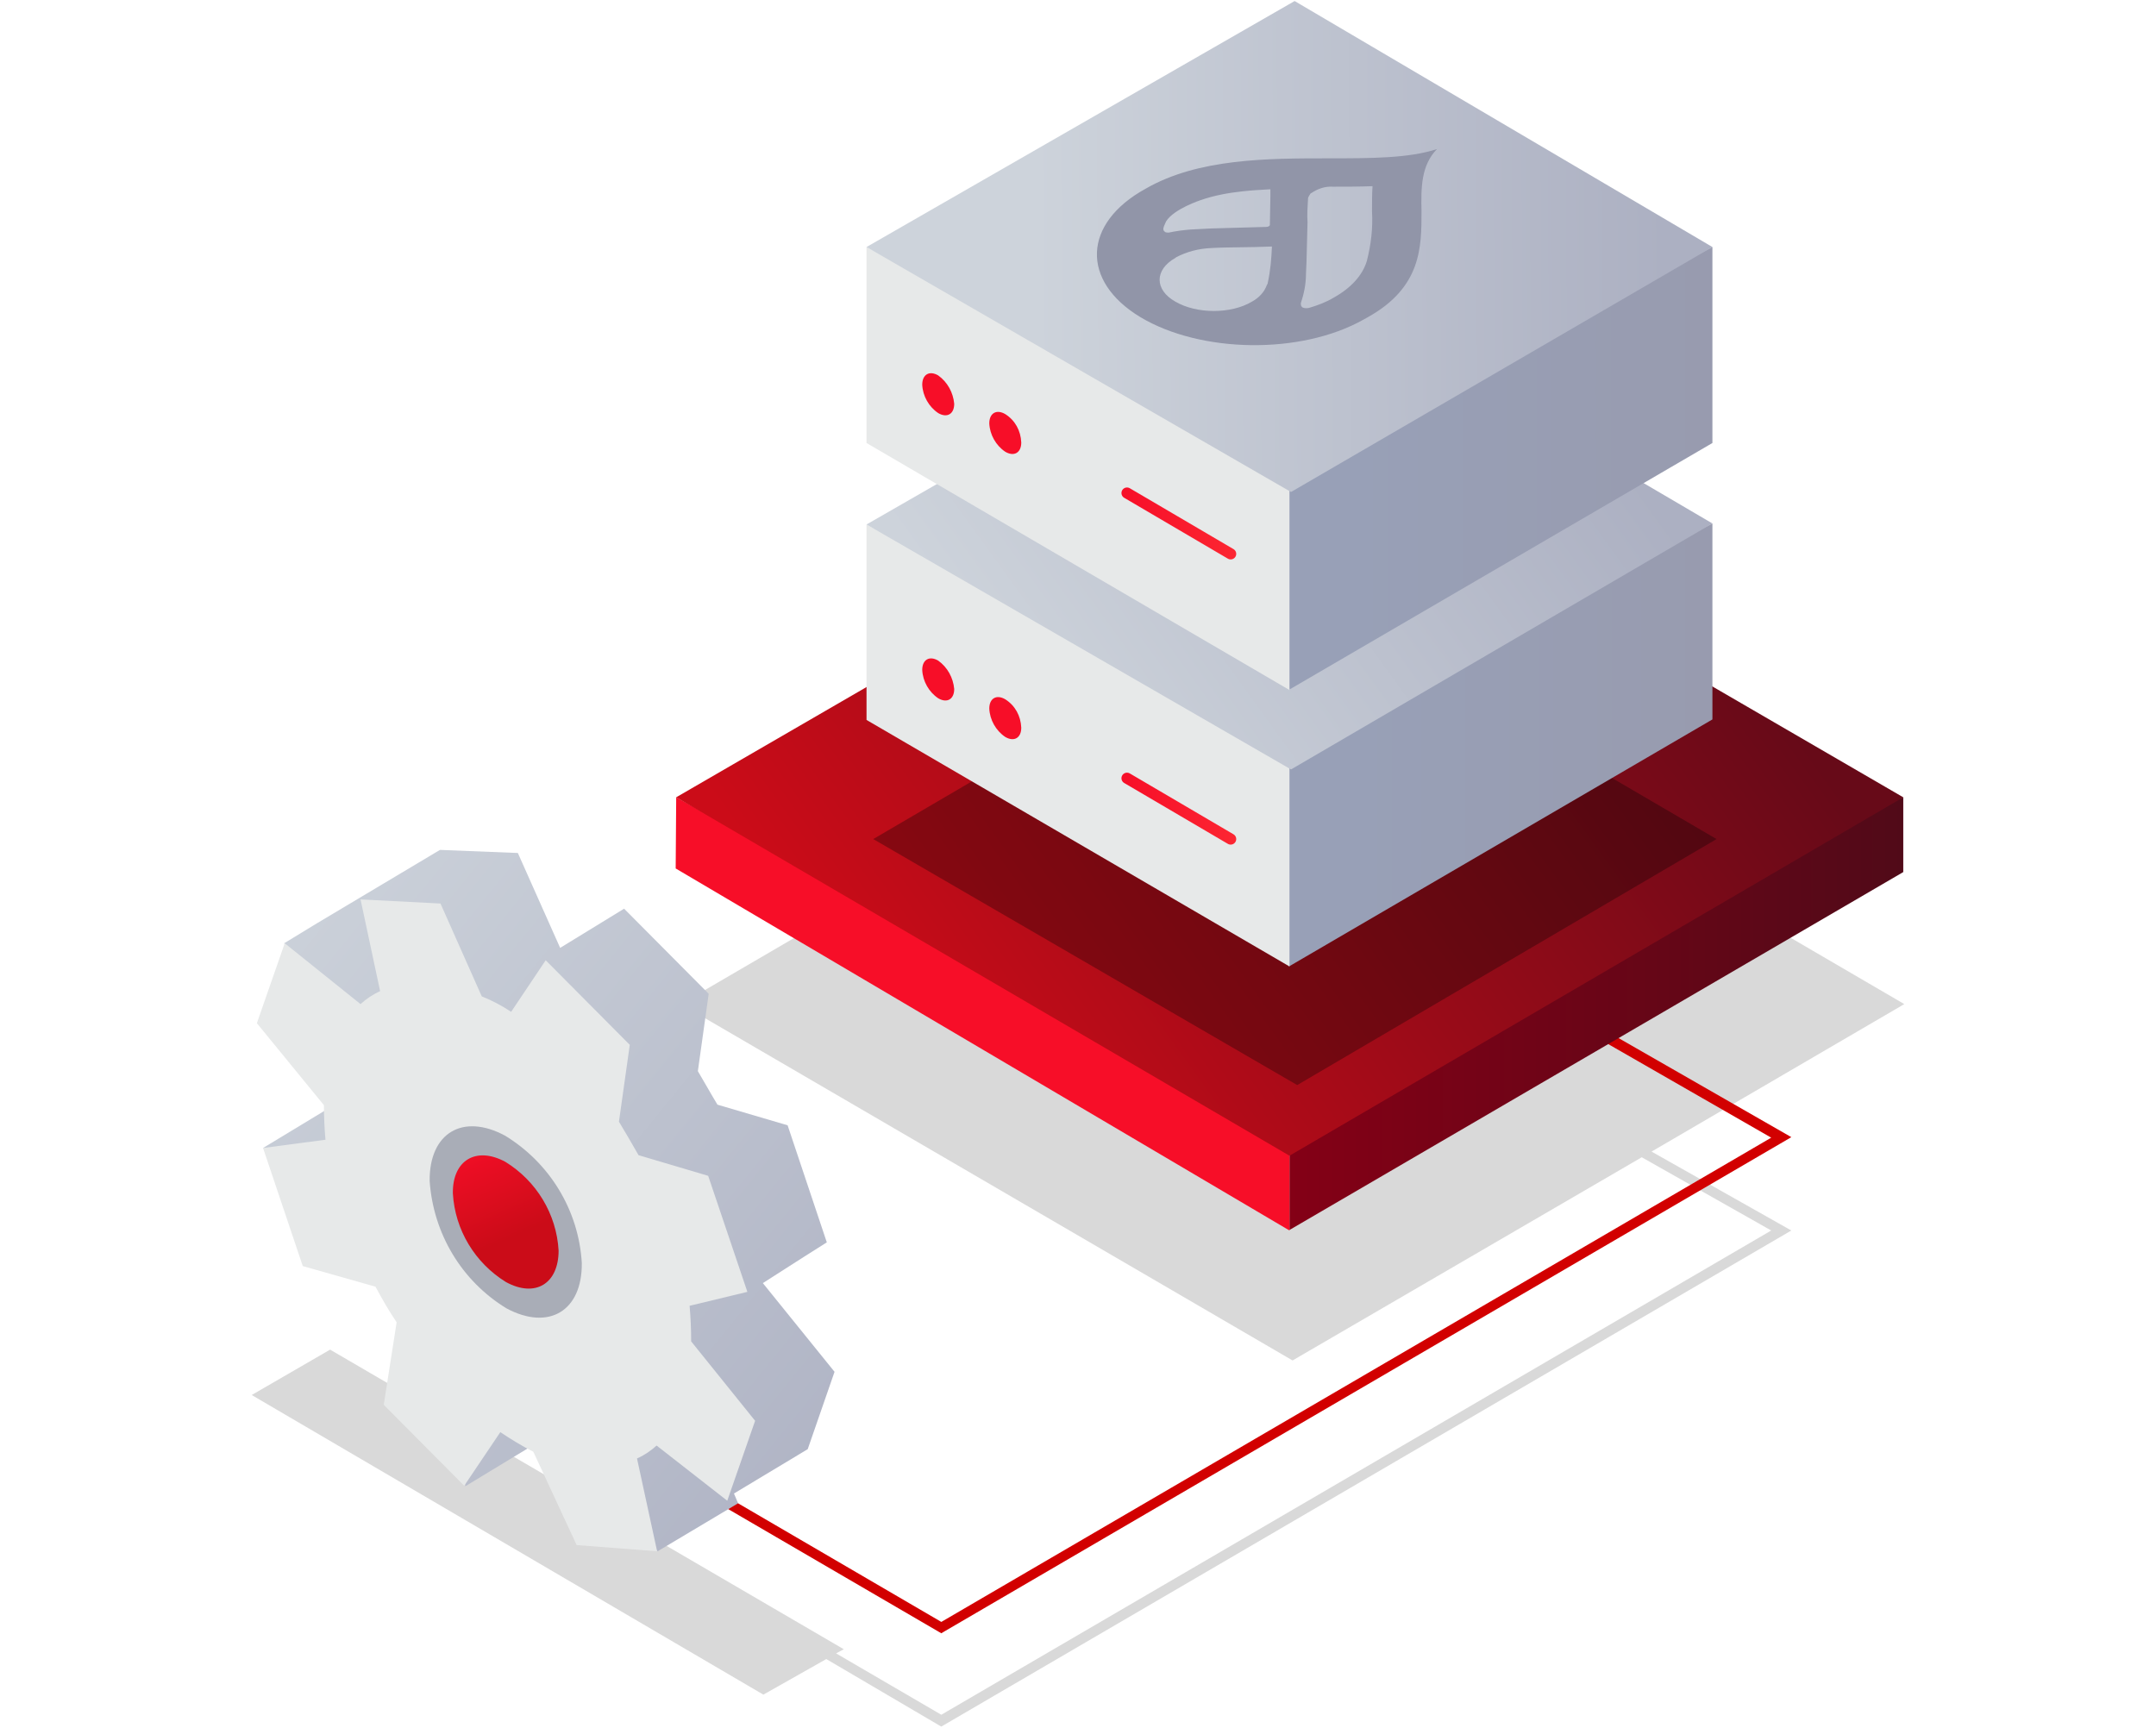
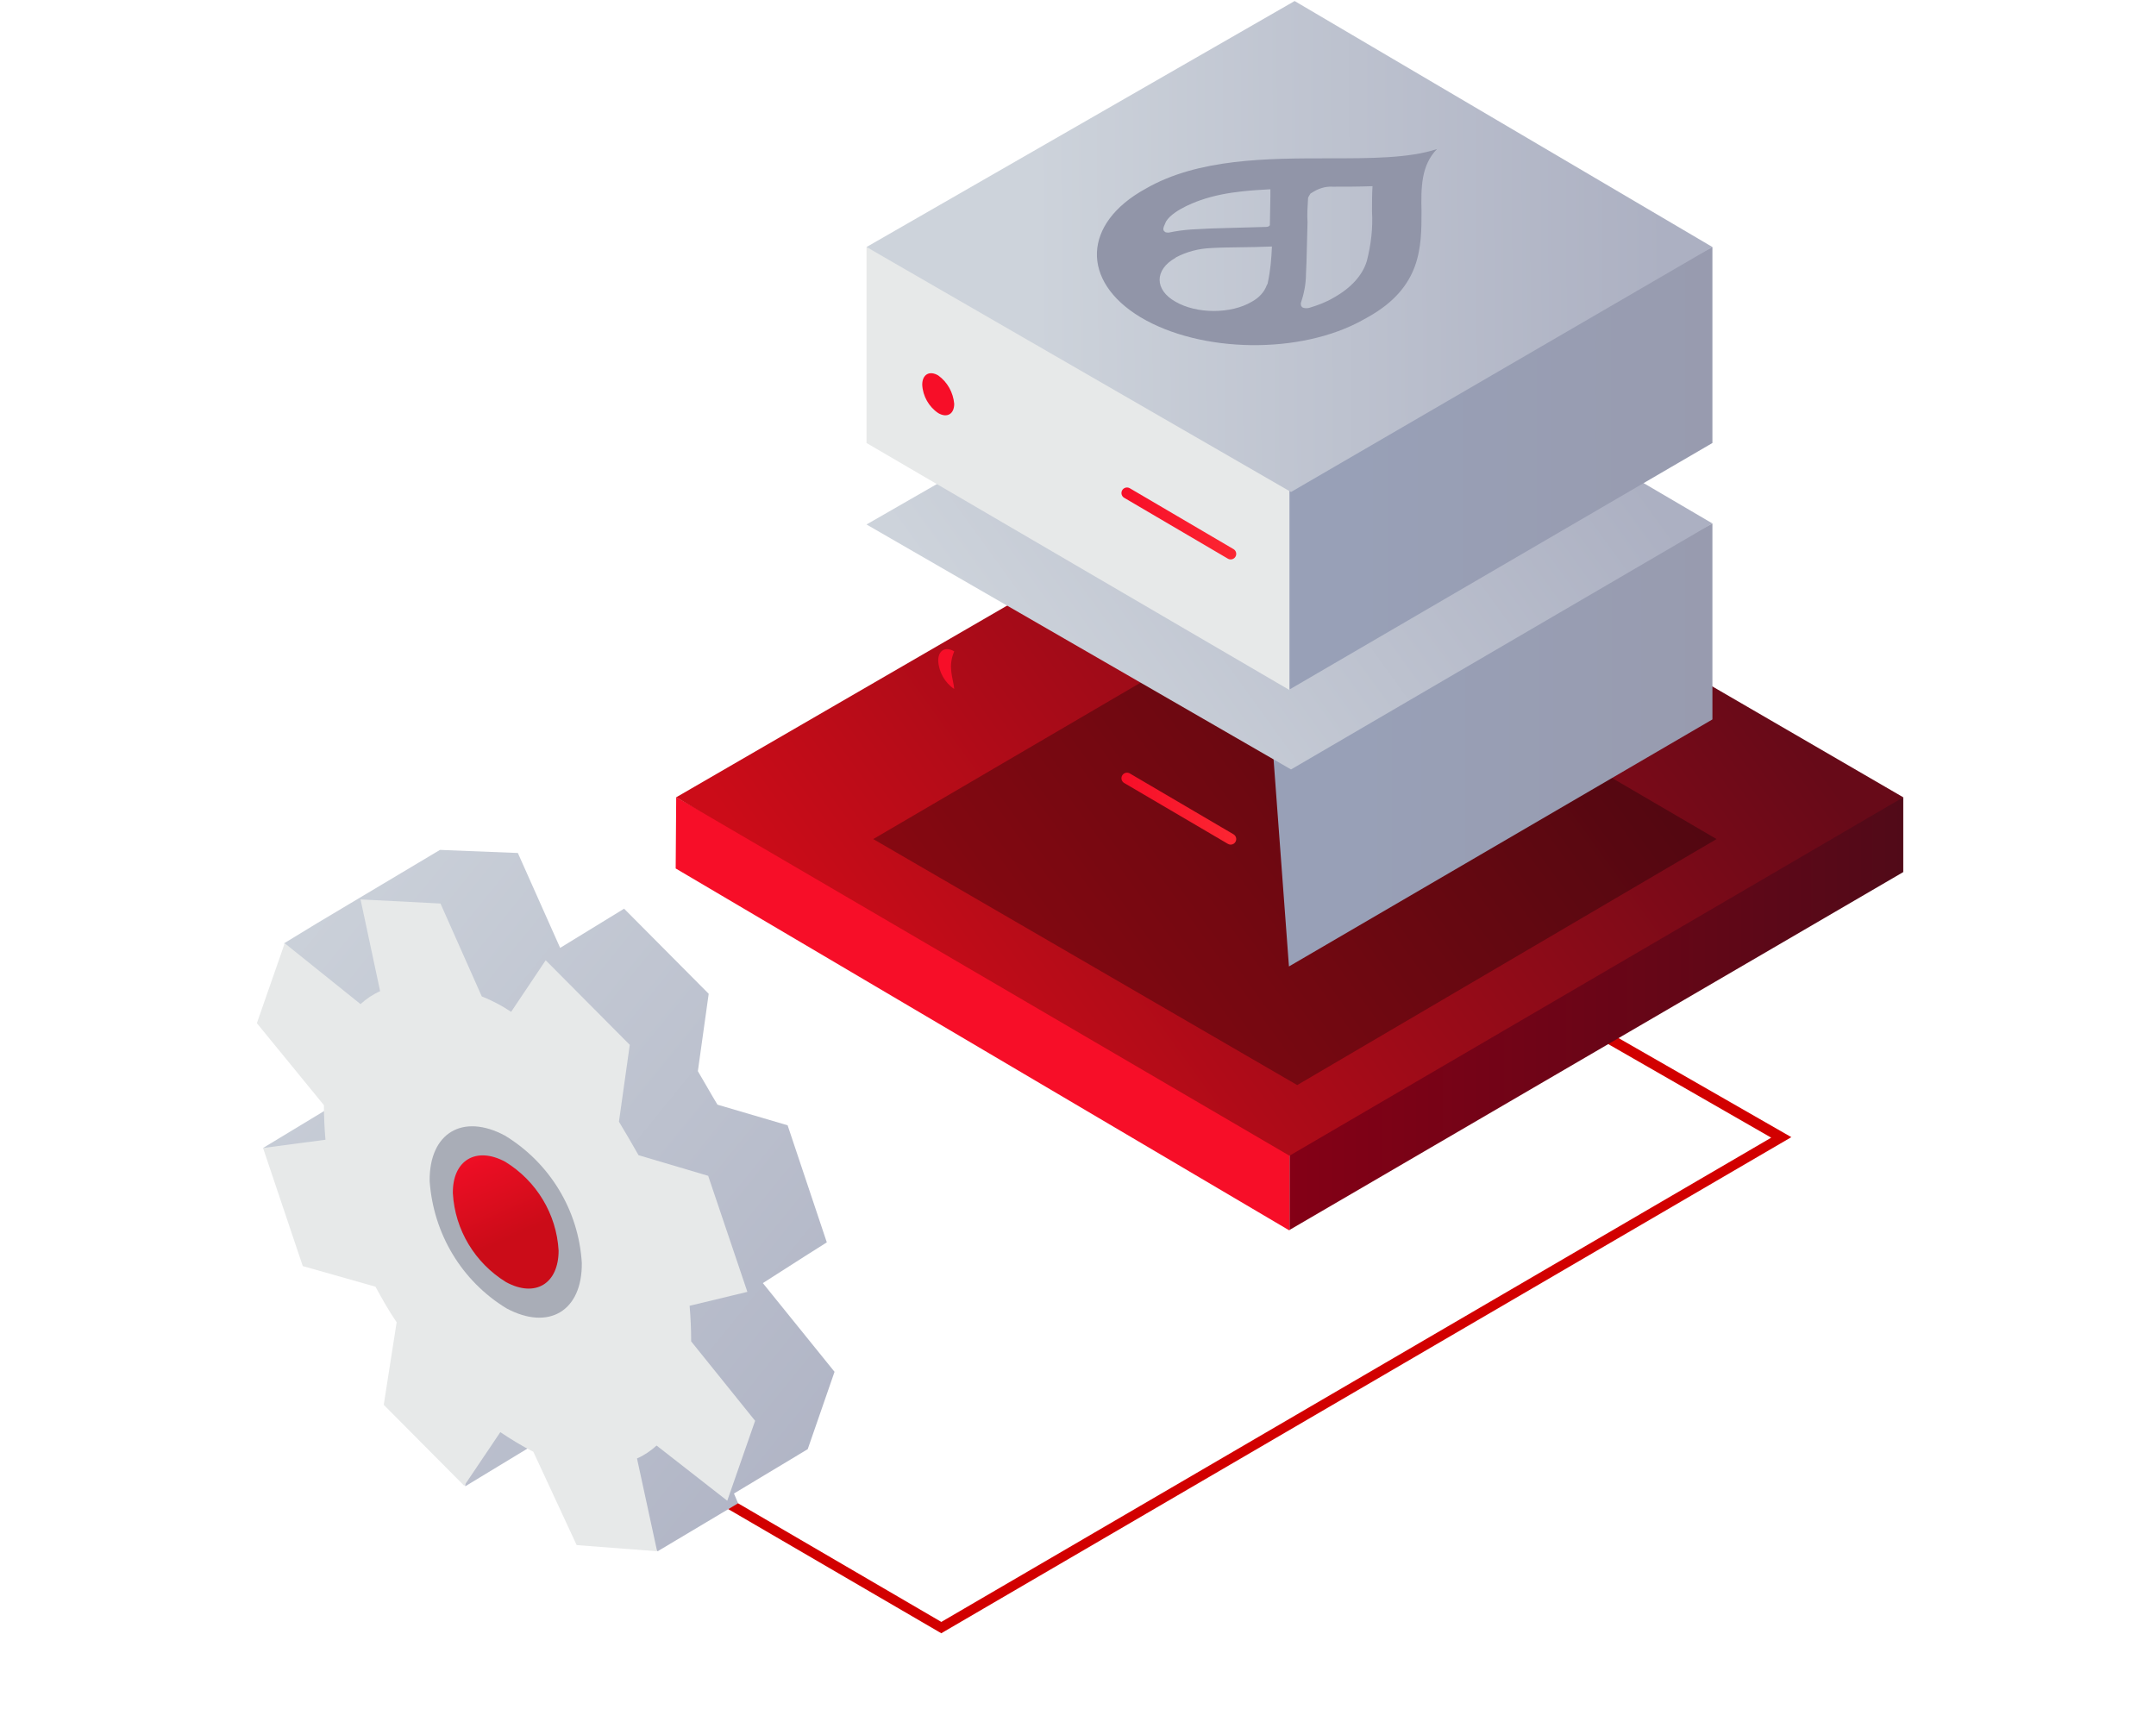
<svg xmlns="http://www.w3.org/2000/svg" version="1.1" id="Warstwa_1" x="0px" y="0px" viewBox="0 0 418 335" style="enable-background:new 0 0 418 335;" xml:space="preserve">
  <style type="text/css">
	.st0{opacity:0.15;fill:url(#SVGID_1_);enable-background:new    ;}
	.st1{fill:#D20000;}
	.st2{fill:url(#SVGID_2_);}
	.st3{fill:url(#SVGID_3_);}
	.st4{fill:url(#SVGID_4_);}
	.st5{opacity:0.3;fill:url(#SVGID_5_);enable-background:new    ;}
	.st6{fill:url(#SVGID_6_);}
	.st7{fill:url(#SVGID_7_);}
	.st8{fill:url(#SVGID_8_);}
	.st9{fill:none;stroke:url(#SVGID_9_);stroke-width:2.15;stroke-linecap:round;stroke-linejoin:round;}
	.st10{fill-rule:evenodd;clip-rule:evenodd;fill:#F70E28;}
	.st11{fill:url(#SVGID_10_);}
	.st12{fill:url(#SVGID_11_);}
	.st13{fill:url(#SVGID_12_);}
	.st14{fill:none;stroke:url(#SVGID_13_);stroke-width:2.15;stroke-linecap:round;stroke-linejoin:round;}
	.st15{fill-rule:evenodd;clip-rule:evenodd;fill:url(#Kształt_506_1_);}
	.st16{fill-rule:evenodd;clip-rule:evenodd;fill:url(#Kształt_506-2_1_);}
	.st17{opacity:0.6;fill-rule:evenodd;clip-rule:evenodd;fill:#818696;enable-background:new    ;}
	.st18{fill-rule:evenodd;clip-rule:evenodd;fill:url(#Elipsa_820-2_1_);}
	.st19{fill-rule:evenodd;clip-rule:evenodd;fill:#9195A8;}
</style>
  <g>
    <linearGradient id="SVGID_1_" gradientUnits="userSpaceOnUse" x1="667.183" y1="162.525" x2="500.813" y2="42.136" gradientTransform="matrix(-1 0 0 -1 794.49 336)">
      <stop offset="0" style="stop-color:#000000" />
      <stop offset="1" style="stop-color:#000000" />
    </linearGradient>
-     <polygon class="st0" points="48.8,270.5 64,261.7 163.6,319.8 162.1,320.6 182.5,332.5 343.4,238.6 318.3,224.4 250.6,263.8    132,194.7 250.6,125.5 369.2,194.7 320.2,223.3 347.3,238.6 183,334.5 182.5,334.8 160.2,321.7 148,328.6  " />
    <polygon class="st1" points="182.5,316.7 183,316.4 347.3,220.5 262.2,171.7 261.2,173.4 343.4,220.6 182.5,314.5 96.5,264.3    95.5,266  " />
    <linearGradient id="SVGID_2_" gradientUnits="userSpaceOnUse" x1="544.49" y1="145.48" x2="425.49" y2="145.48" gradientTransform="matrix(-1 0 0 1 794.49 51.09)">
      <stop offset="0" style="stop-color:#840016" />
      <stop offset="1" style="stop-color:#510A18" />
    </linearGradient>
    <polygon class="st2" points="250,200.9 369,154.6 369,169.1 250,238.5  " />
    <linearGradient id="SVGID_3_" gradientUnits="userSpaceOnUse" x1="170.71" y1="145.505" x2="172.8" y2="145.505" gradientTransform="matrix(-1 0 0 1 794.49 51.09)">
      <stop offset="0" style="stop-color:#FC2632" />
      <stop offset="1" style="stop-color:#F70E28" />
    </linearGradient>
    <polygon class="st3" points="131,168.4 131.1,154.6 250,220.6 250,238.6  " />
    <linearGradient id="SVGID_4_" gradientUnits="userSpaceOnUse" x1="617.798" y1="156.612" x2="474.082" y2="52.615" gradientTransform="matrix(-1 0 0 1 794.49 51.09)">
      <stop offset="0" style="stop-color:#CB0C18" />
      <stop offset="1" style="stop-color:#670A18" />
    </linearGradient>
    <polygon class="st4" points="369,154.6 250,224.1 131.1,154.6 250.2,85.6  " />
    <linearGradient id="SVGID_5_" gradientUnits="userSpaceOnUse" x1="-5097.535" y1="319.854" x2="-5196.294" y2="391.324" gradientTransform="matrix(-1 0 0 -1 -4896.91 519)">
      <stop offset="0" style="stop-color:#000000" />
      <stop offset="1" style="stop-color:#000000" />
    </linearGradient>
    <polygon class="st5" points="251,114.9 169.3,162.7 251.5,210.4 332.8,162.7  " />
    <linearGradient id="SVGID_6_" gradientUnits="userSpaceOnUse" x1="-5244.99" y1="374.54" x2="-5159.66" y2="374.54" gradientTransform="matrix(-1 0 0 -1 -4896.91 519)">
      <stop offset="0" style="stop-color:#989AAD" />
      <stop offset="1" style="stop-color:#98A0B7" />
    </linearGradient>
    <polygon class="st6" points="249.9,187.4 332,139.5 332,101.5 246.7,144.3  " />
    <linearGradient id="SVGID_7_" gradientUnits="userSpaceOnUse" x1="-5043.51" y1="374.43" x2="-5042.07" y2="374.43" gradientTransform="matrix(-1 0 0 -1 -4896.91 519)">
      <stop offset="0" style="stop-color:#E7E9E9" />
      <stop offset="1" style="stop-color:#98AACD" />
    </linearGradient>
-     <polygon class="st7" points="250,187.4 250,144.2 168,101.7 168,139.6  " />
    <linearGradient id="SVGID_8_" gradientUnits="userSpaceOnUse" x1="-5096.327" y1="380.767" x2="-5195.467" y2="452.515" gradientTransform="matrix(-1 0 0 -1 -4896.91 519)">
      <stop offset="0" style="stop-color:#CDD3DB" />
      <stop offset="1" style="stop-color:#ACB0C2" />
    </linearGradient>
    <polygon class="st8" points="251,54 168,101.7 250.3,149.2 332,101.5  " />
    <linearGradient id="SVGID_9_" gradientUnits="userSpaceOnUse" x1="-5136.545" y1="362.21" x2="-5114.355" y2="362.21" gradientTransform="matrix(-1 0 0 -1 -4896.91 519)">
      <stop offset="0" style="stop-color:#FC2632" />
      <stop offset="1" style="stop-color:#F70E28" />
    </linearGradient>
    <line class="st9" x1="218.5" y1="150.9" x2="238.6" y2="162.7" />
-     <path id="Elipsa_1169" class="st10" d="M198,141.1c0,2-1.4,2.8-3.1,1.8c-1.8-1.2-3-3.3-3.1-5.5c0-2,1.4-2.8,3.1-1.8   C196.8,136.8,197.9,138.8,198,141.1z" />
-     <path id="Elipsa_1169-2" class="st10" d="M185,133.6c0,2-1.4,2.8-3.1,1.8c-1.8-1.2-3-3.3-3.1-5.5c0-2,1.4-2.8,3.1-1.8   C183.7,129.4,184.8,131.4,185,133.6z" />
+     <path id="Elipsa_1169-2" class="st10" d="M185,133.6c-1.8-1.2-3-3.3-3.1-5.5c0-2,1.4-2.8,3.1-1.8   C183.7,129.4,184.8,131.4,185,133.6z" />
    <linearGradient id="SVGID_10_" gradientUnits="userSpaceOnUse" x1="-5245.17" y1="428.223" x2="-5158.88" y2="428.223" gradientTransform="matrix(-1 0 0 -1 -4896.91 519)">
      <stop offset="0" style="stop-color:#989AAD" />
      <stop offset="1" style="stop-color:#98A0B7" />
    </linearGradient>
    <polygon class="st11" points="250,133.7 332,85.9 332,47.9 245.7,90.7  " />
    <linearGradient id="SVGID_11_" gradientUnits="userSpaceOnUse" x1="-5043.51" y1="428.14" x2="-5042.07" y2="428.14" gradientTransform="matrix(-1 0 0 -1 -4896.91 519)">
      <stop offset="0" style="stop-color:#E7E9E9" />
      <stop offset="1" style="stop-color:#98AACD" />
    </linearGradient>
    <polygon class="st12" points="250,133.8 250,90.5 168,47.9 168,85.9  " />
    <linearGradient id="SVGID_12_" gradientUnits="userSpaceOnUse" x1="-20.594" y1="470.839" x2="101.698" y2="471.709" gradientTransform="matrix(1 0 0 -1 221.18 519)">
      <stop offset="0" style="stop-color:#CDD3DB" />
      <stop offset="1" style="stop-color:#ACB0C2" />
    </linearGradient>
    <polygon class="st13" points="251,0.2 332,47.9 250.3,95.4 168,47.9  " />
    <linearGradient id="SVGID_13_" gradientUnits="userSpaceOnUse" x1="-5136.545" y1="417.515" x2="-5114.355" y2="417.515" gradientTransform="matrix(-1 0 0 -1 -4896.91 519)">
      <stop offset="0" style="stop-color:#FC2632" />
      <stop offset="1" style="stop-color:#F70E28" />
    </linearGradient>
    <line class="st14" x1="218.5" y1="95.6" x2="238.6" y2="107.4" />
-     <path id="Elipsa_1169-3" class="st10" d="M198,85.8c0,2-1.4,2.8-3.1,1.8c-1.8-1.2-3-3.3-3.1-5.5c0-2,1.4-2.8,3.1-1.8   C196.8,81.5,197.9,83.5,198,85.8z" />
    <path id="Elipsa_1169-4" class="st10" d="M185,78.3c0,2-1.4,2.8-3.1,1.8c-1.8-1.2-3-3.3-3.1-5.5c0-2,1.4-2.8,3.1-1.8   C183.7,74.1,184.8,76.1,185,78.3z" />
    <linearGradient id="Kształt_506_1_" gradientUnits="userSpaceOnUse" x1="2053.25" y1="-7634.671" x2="2225.08" y2="-7696.292" gradientTransform="matrix(0.52 0.86 -0.86 0.52 -7593.74 2382.96)">
      <stop offset="0" style="stop-color:#CDD3DB" />
      <stop offset="1" style="stop-color:#ACB0C2" />
    </linearGradient>
    <path id="Kształt_506" class="st15" d="M121,176.2l16.4,16.5l-2.1,15c1.2,2,2.4,4.2,3.8,6.5l13.6,4l7.6,22.7c0,0-7.3,4.6-12.4,7.9   l13.9,17.2l-5.2,15l-14.3,8.6l0.8,1.9l-15.6,9.3l-21.3-22.3l-16,9.7l-0.6-26l-14.9-25.1L51,222.6l15.2-9.2l-11.1-30.5l6.4-3.9   l23.8-14.2l15.1,0.6l8.2,18.4L121,176.2z" />
    <linearGradient id="Kształt_506-2_1_" gradientUnits="userSpaceOnUse" x1="2159.117" y1="-7661.318" x2="2292.887" y2="-7698.028" gradientTransform="matrix(0.52 0.86 -0.86 0.52 -7593.74 2382.96)">
      <stop offset="0.51" style="stop-color:#E7E9E9" />
      <stop offset="0.73" style="stop-color:#B1B4C3" />
      <stop offset="0.9" style="stop-color:#8F92AA" />
      <stop offset="0.99" style="stop-color:#8285A1" />
    </linearGradient>
    <path id="Kształt_506-2" class="st16" d="M99.1,196.2c-1.8-1.2-3.7-2.2-5.7-3l-8-18l-15.5-0.8l3.8,17.8c-1.4,0.6-2.7,1.5-3.8,2.5   l-14.7-11.8l-5.4,15.5l13,15.9c0,2.2,0.1,4.4,0.3,6.7L51,222.6l7.7,22.9l14.1,4c1.3,2.4,2.6,4.7,4.1,6.9l-2.5,16L90,288.1l7-10.4   c2.1,1.4,4.2,2.7,6.4,3.8l8.4,18.1l15.6,1.2l-3.9-18c1.4-0.6,2.7-1.5,3.8-2.5L141,291l5.4-15.5L134,260.1c0-2.3-0.1-4.6-0.3-6.9   l11.2-2.7l-7.6-22.5l-13.5-4c-1.3-2.3-2.6-4.5-3.8-6.5l2.1-14.9l-16.3-16.4L99.1,196.2z" />
    <path id="Elipsa_820" class="st17" d="M83.3,229c0.7,10.2,6.2,19.4,14.9,24.7c8.2,4.4,14.7,0.5,14.6-8.8   c-0.6-10.2-6.2-19.4-14.9-24.7C89.7,215.8,83.2,219.7,83.3,229z" />
    <linearGradient id="Elipsa_820-2_1_" gradientUnits="userSpaceOnUse" x1="2143.101" y1="-7653.007" x2="2114.931" y2="-7656.538" gradientTransform="matrix(0.52 0.86 -0.86 0.52 -7593.74 2382.96)">
      <stop offset="0.25" style="stop-color:#CB0C18" />
      <stop offset="1" style="stop-color:#F70E28" />
    </linearGradient>
    <path id="Elipsa_820-2" class="st18" d="M87.8,231.4c0.4,7.1,4.3,13.5,10.3,17.2c5.7,3.1,10.2,0.3,10.2-6.1   c-0.4-7.1-4.3-13.5-10.3-17.2C92.3,222.2,87.7,225,87.8,231.4z" />
    <path id="Kształt_1_kopia_2" class="st19" d="M275.6,41c-0.1-4.6-0.1-8.9,3-12.1c-5.4,1.8-13,1.8-20.9,1.8   c-11.9,0-25.4,0-35.6,5.9c-12.2,6.7-12.6,17.9-1,24.9l0,0c11.7,7,31.1,7.3,43.2,0.5l0.9-0.5C275.6,55.7,275.6,47.9,275.6,41z    M230.9,44.5c-1.4,0.1-2.9,0.3-4.3,0.6c-0.2,0-0.5,0-0.7-0.1l-0.1-0.1c-0.5-0.3-0.1-1.1-0.1-1.1l0,0c0.1-0.2,0.2-0.5,0.3-0.7   l0.1-0.2c1.5-2.4,6.7-4.1,6.7-4.1l0,0c2.6-0.9,5.3-1.4,8.1-1.7c1.8-0.2,3.6-0.3,5.4-0.4V38l-0.1,5.6c0,0.2-0.3,0.4-0.7,0.4l0,0   l-10.7,0.3l0,0L230.9,44.5z M227.9,58.5c-4.1-2.3-4.1-6.2,0-8.5l0.1-0.1c2.1-1.1,4.4-1.7,6.8-1.8c3.4-0.2,7.2-0.1,11.8-0.3   c-0.1,2.4-0.3,4.7-0.8,7c0,0.2-0.1,0.3-0.2,0.5c-0.5,1.4-1.6,2.5-2.9,3.2C238.7,60.9,232,60.9,227.9,58.5L227.9,58.5z M253.8,59.7   L253.8,59.7c-0.4,0.1-0.9,0.1-1.3-0.1l-0.1-0.1c-0.2-0.2-0.2-0.5-0.2-0.7l0,0c0.6-1.8,1-3.7,1-5.7l0.1-2.3l0.2-7.7   c-0.1-1.5,0-3,0.1-4.6c0,0,0,0,0-0.1l0,0l0,0c0.1-0.3,0.3-0.6,0.5-0.9l0.2-0.1c1.2-0.8,2.6-1.3,4.1-1.2c2.5,0,5.1,0,7.7-0.1   c-0.1,1.6-0.1,3.3-0.1,4.9l0,0c0.2,3.2-0.2,6.5-1,9.6c-0.8,2.7-3,5.2-6.4,7.1C257.1,58.6,255.5,59.2,253.8,59.7L253.8,59.7z" />
  </g>
</svg>